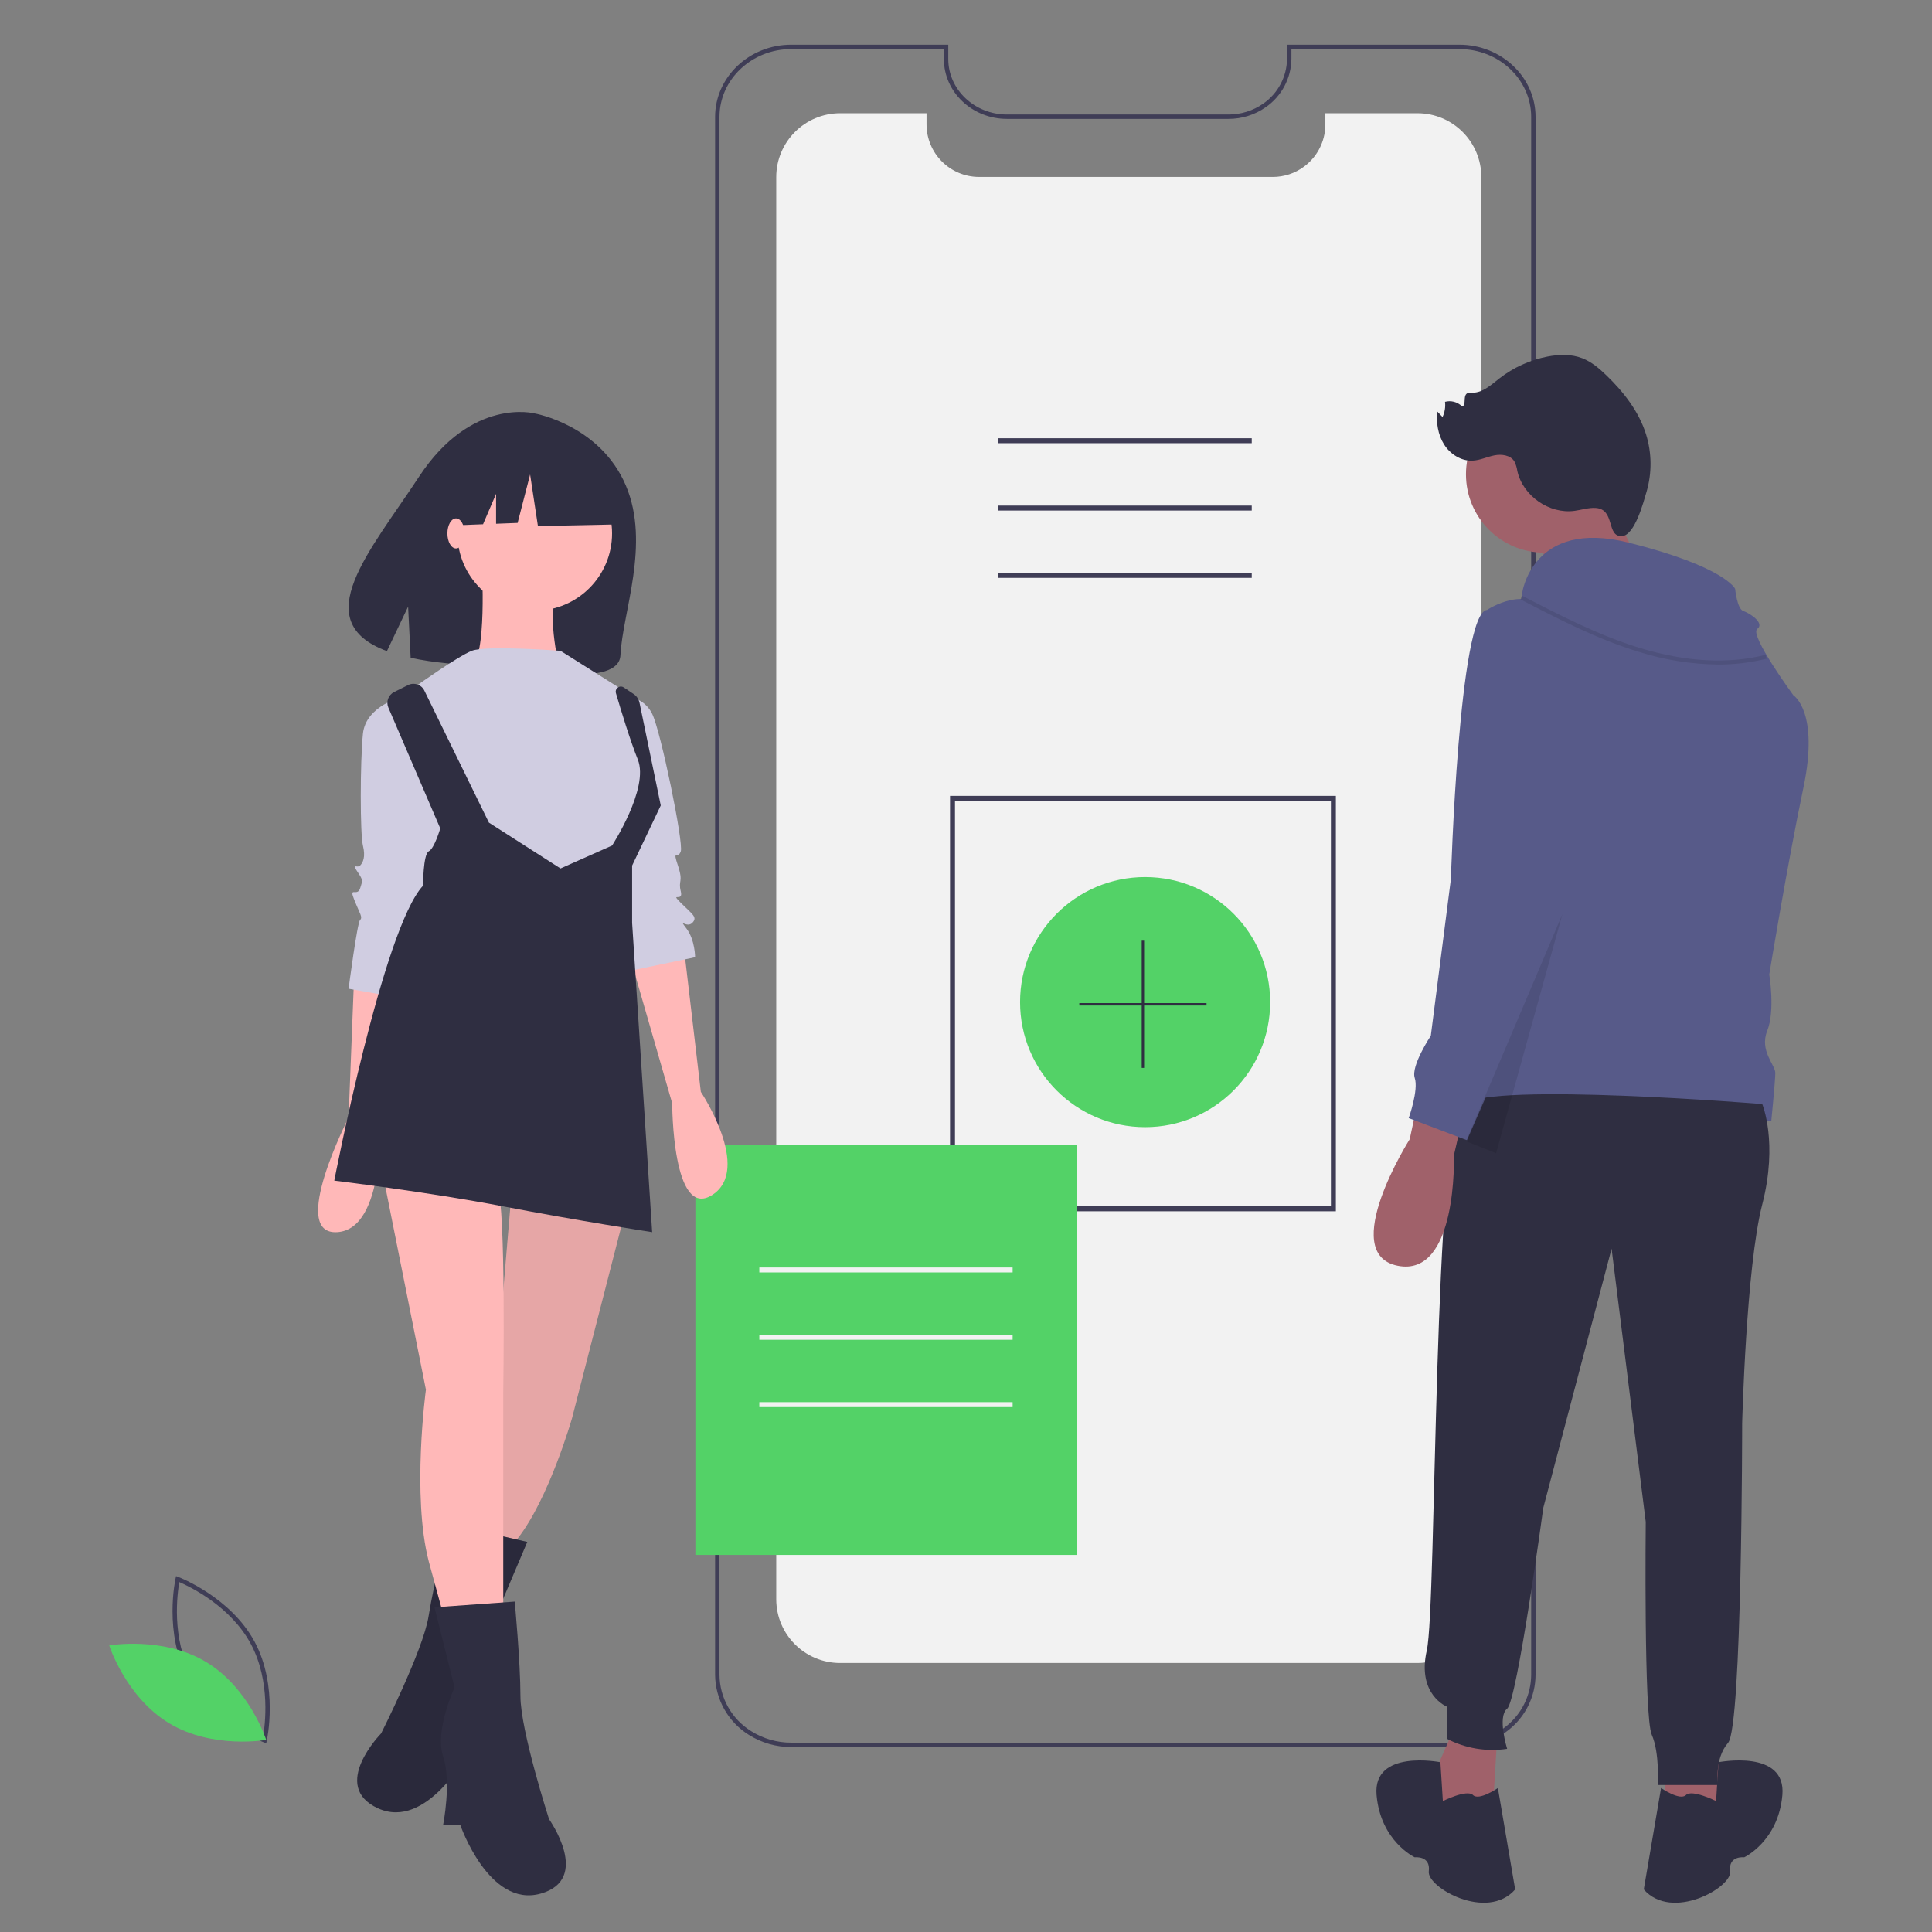
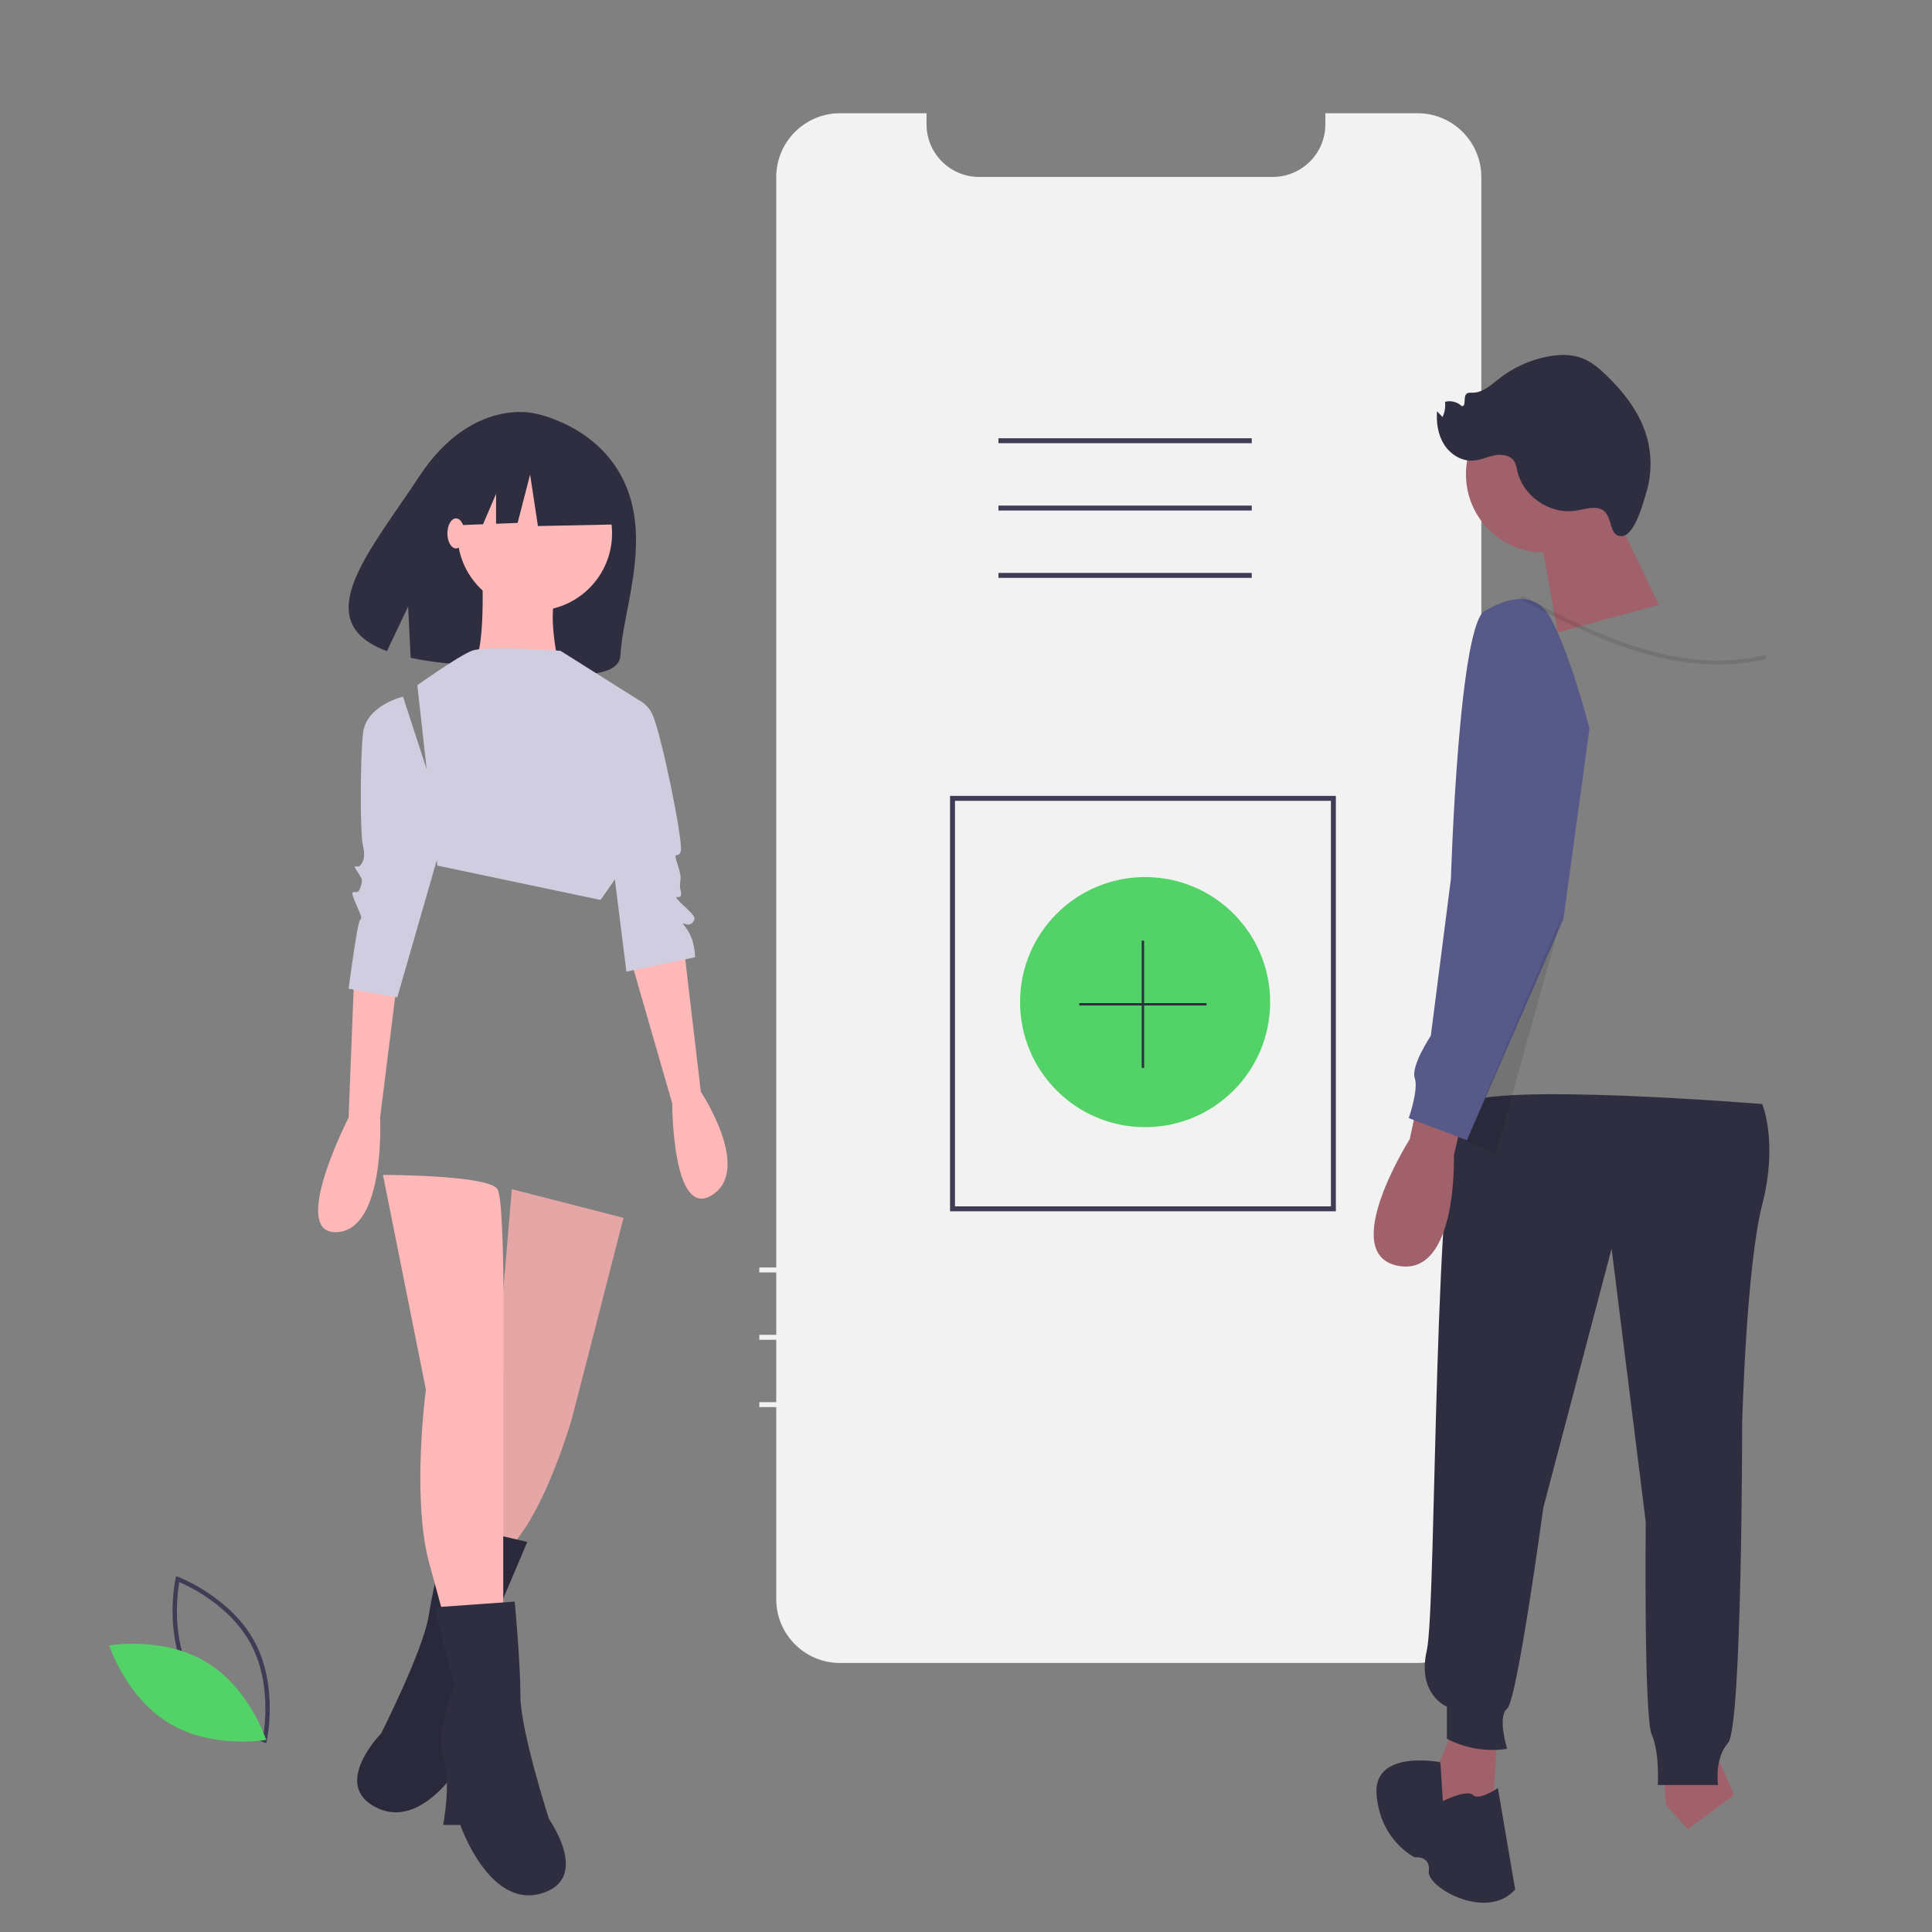
<svg xmlns="http://www.w3.org/2000/svg" version="1.1" id="b92250be-d9f5-40ed-a47f-f23be829550d" x="0px" y="0px" width="800px" height="800px" viewBox="-12.665 23.489 800 800" enable-background="new -12.665 23.489 800 800" xml:space="preserve">
  <rect x="-12.665" y="23.489" width="800" height="800" fill="#808080" stroke="none" />
  <title>collaborating</title>
  <path fill="#F2F2F2" d="M600.725,96.837v588.815c-0.015,14.604-11.856,26.438-26.461,26.442H335.222  c-14.588,0.026-26.435-11.781-26.461-26.369c0-0.024,0-0.049,0-0.073V96.837c-0.001-14.613,11.844-26.46,26.457-26.461  c0.001,0,0.003,0,0.004,0h35.772v4.587c-0.001,12.033,9.75,21.788,21.783,21.792h121.577c4.652,0.01,9.182-1.481,12.918-4.251  c0.755-0.55,1.471-1.151,2.144-1.799c4.301-4.106,6.73-9.796,6.723-15.742v-4.587h38.125c14.608-0.005,26.456,11.835,26.461,26.445  C600.725,96.826,600.725,96.832,600.725,96.837z" />
  <circle fill="#53D267" cx="461.5" cy="438.44" r="51.778" />
-   <path fill="#3F3D56" d="M591.642,746.903H314.976c-6.23,0.019-12.337-1.74-17.603-5.068c-8.581-5.346-13.835-14.703-13.932-24.813  V71.898c0-16.487,14.147-29.9,31.535-29.9h65.021v5.935c0,12.664,10.903,22.968,24.303,22.968h91.663  c5.156,0.028,10.197-1.541,14.428-4.493c6.084-4.2,9.762-11.083,9.874-18.475v-5.935h71.377c17.389,0,31.535,13.414,31.535,29.9  v645.124c-0.052,8.879-4.138,17.249-11.104,22.752C606.277,744.414,599.066,746.929,591.642,746.903z M314.976,43.814  c-16.386,0-29.718,12.598-29.718,28.083v645.124c0.097,9.489,5.035,18.27,13.093,23.281c4.974,3.142,10.742,4.803,16.625,4.783  h276.666c7.01,0.028,13.816-2.345,19.288-6.725c6.539-5.158,10.378-13.011,10.43-21.34V71.898c0-15.485-13.331-28.083-29.718-28.083  h-69.56v4.118c-0.112,7.988-4.083,15.428-10.657,19.968c-4.532,3.165-9.934,4.847-15.462,4.817H404.3  c-14.403,0-26.12-11.118-26.12-24.785v-4.118H314.976z" />
-   <path fill="#3F3D56" d="M540.488,525.065H380.724V353.051h159.764V525.065z M382.772,523.015h155.667V355.099H382.772V523.015z" />
+   <path fill="#3F3D56" d="M540.488,525.065H380.724V353.051h159.764V525.065M382.772,523.015h155.667V355.099H382.772V523.015z" />
  <rect x="400.769" y="204.96" fill="#3F3D56" width="104.888" height="2.048" />
  <rect x="400.769" y="232.841" fill="#3F3D56" width="104.888" height="2.048" />
  <rect x="400.769" y="260.723" fill="#3F3D56" width="104.888" height="2.048" />
  <path fill="#3F3D56" d="M97.567,745.328l-0.975-0.366c-0.214-0.079-21.537-8.249-31.525-26.771  c-9.988-18.524-5.098-40.828-5.047-41.052l0.23-1.015l0.975,0.366c0.214,0.079,21.536,8.25,31.524,26.771  c9.989,18.525,5.098,40.828,5.047,41.052L97.567,745.328z M66.667,717.328c8.444,15.661,25.294,23.688,29.563,25.521  c0.812-4.576,3.357-23.078-5.08-38.726c-8.436-15.644-25.292-23.685-29.563-25.521C60.775,683.18,58.23,701.681,66.667,717.328z" />
  <path fill="#53D267" d="M72.701,711.693c17.95,10.799,24.863,32.249,24.863,32.249s-22.19,3.94-40.141-6.858  c-17.95-10.801-24.863-32.25-24.863-32.25S54.75,700.893,72.701,711.693z" />
  <polygon fill="#A0616A" points="675.469,743.486 677.133,770.935 686.282,780.917 705.413,766.776 692.937,738.496 " />
-   <path fill="#2F2E41" d="M697.927,769.271c0,0,0.37-5.545,1.017-16.08c0,0,28.095-5.547,26.432,13.585  c-1.665,19.13-15.804,25.784-15.804,25.784s-6.653-0.832-5.823,5.82c0.833,6.655-24.121,20.796-35.765,7.488l7.16-42.004  c0,0,7.812,5.406,10.307,2.911C687.945,764.28,697.927,769.271,697.927,769.271z" />
  <polygon fill="#A0616A" points="650.918,224.886 674.207,273.959 632.336,285.387 624.302,240.689 " />
  <circle fill="#A0616A" cx="626.796" cy="219.896" r="32.438" />
  <path fill="#2F2E41" d="M648.032,233.813c-2.945-0.176-5.821,0.82-8.746,1.208c-10.465,1.39-21.353-6.204-23.663-16.505  c-0.186-1.372-0.595-2.704-1.21-3.944c-1.611-2.629-5.279-3.131-8.303-2.526c-3.023,0.604-5.89,2.02-8.97,2.182  c-4.755,0.249-9.319-2.678-11.854-6.709c-2.534-4.031-3.252-8.991-2.91-13.74l2.28,2.392c0.926-1.959,1.283-4.14,1.031-6.292  c2.457-0.654,5.076,0.016,6.917,1.77c2.009,0.213,0.492-3.728,1.986-5.091c0.626-0.57,1.583-0.462,2.43-0.454  c4.276,0.041,7.734-3.229,11.104-5.862c5.838-4.552,12.665-7.666,19.929-9.09c4.828-0.942,9.963-1.093,14.541,0.705  c3.761,1.477,6.908,4.166,9.82,6.966c7.169,6.893,13.517,14.992,16.499,24.479c2.425,7.771,2.494,16.086,0.197,23.896  c-1.202,4.056-4.823,17.946-10.126,18.27C652.325,245.875,656.324,234.308,648.032,233.813z" />
  <polygon fill="#A0616A" points="607.251,743.486 605.587,770.935 596.438,780.917 577.308,766.776 589.783,738.496 " />
-   <path fill="#575A89" d="M617.647,268.969c0,0,4.158-30.775,44.083-20.794s44.083,19.13,44.083,19.13s0.832,8.318,3.328,9.149  c2.495,0.832,9.147,4.991,5.821,7.486c-3.326,2.495,14.972,27.448,14.972,27.448s10.813,6.653,4.159,38.261  c-6.654,31.607-14.14,77.354-14.14,77.354s2.495,14.971-0.832,23.287c-3.326,8.317,3.327,14.141,3.327,17.468  c0,3.328-1.664,19.963-1.664,19.963s-113.118-4.158-128.922,0C576.059,491.88,617.647,268.969,617.647,268.969z" />
  <path fill="#2F2E41" d="M717.042,480.651c0,0,6.654,15.803,0,41.587c-6.653,25.787-8.316,90.663-8.316,90.663  s0,125.595-5.824,132.25c-5.821,6.652-4.158,17.467-4.158,17.467h-24.951c0,0,0.83-13.309-2.496-20.796  c-3.327-7.485-2.495-88.164-2.495-88.164L654.66,540.537l-28.279,107.298c0,0-10.813,79.849-14.972,83.176  c-4.158,3.326,0,16.634,0,16.634c-8.548,1.282-17.283-0.173-24.952-4.158v-13.308c0,0-12.477-4.991-8.318-23.29  c4.159-18.298,2.496-217.088,14.972-226.237C605.587,471.501,717.042,480.651,717.042,480.651z" />
  <path fill="#2F2E41" d="M584.793,769.271c0,0-0.37-5.545-1.017-16.08c0,0-28.095-5.547-26.431,13.585  c1.663,19.13,15.803,25.784,15.803,25.784s6.654-0.832,5.823,5.82c-0.833,6.655,24.12,20.796,35.766,7.488l-7.161-42.004  c0,0-7.813,5.406-10.307,2.911C594.774,764.28,584.793,769.271,584.793,769.271z" />
  <path fill="#A0616A" d="M573.564,483.563l-2.495,11.644c0,0-29.943,47.41-4.991,52.4c24.953,4.991,23.29-45.745,23.29-45.745  l2.495-10.814L573.564,483.563z" />
  <path fill="#575A89" d="M603.092,276.039c0,0,17.467-11.645,25.784,2.495s16.636,46.578,16.636,46.578l-10.813,79.017  l-39.925,91.495l-24.12-9.149c0,0,4.158-11.646,2.494-16.637c-1.664-4.988,6.654-17.467,6.654-17.467l8.317-64.876  C588.12,387.495,591.446,276.871,603.092,276.039z" />
  <polygon opacity="0.1" enable-background="new    " points="634.283,402.05 606.835,501.029 594.358,496.039 " />
  <path opacity="0.1" enable-background="new    " d="M698.77,298.659c6.768,0.029,13.511-0.783,20.077-2.419l-0.408-1.612  c-15.535,3.931-33.1,2.964-52.209-2.878c-17-5.198-33.062-13.523-48.594-21.573l-0.766,1.477  c15.598,8.085,31.727,16.445,48.873,21.688C676.429,296.738,687.559,298.531,698.77,298.659z" />
-   <rect x="275.282" y="497.484" fill="#53D267" width="158.059" height="169.869" />
  <path fill="#2F2E41" d="M246.5,224.566c-10.649-25.127-37.759-29.873-37.759-29.873s-26.102-6.963-47.9,26.2  c-20.318,30.911-46.519,59.872-13.291,72.21l8.777-18.435l1.053,21.215c4.832,1.006,9.716,1.748,14.629,2.22  c36.856,3.745,71.6,9.97,72.243-3.35C245.108,277.046,256.748,248.744,246.5,224.566z" />
  <path fill="#FFB8B8" d="M134.054,425.792l-2.372,60.478c0,0-24.902,48.618-4.743,47.433c20.159-1.187,17.787-47.433,17.787-47.433  l7.115-56.919L134.054,425.792z" />
  <path fill="#FFB8B8" d="M270.422,415.122l7.115,60.477c0,0,21.345,32.017,4.743,42.689c-16.602,10.671-16.602-37.946-16.602-37.946  l-17.787-61.663L270.422,415.122z" />
  <path fill="#FFB8B8" d="M245.521,527.773l-21.345,83.008c0,0-9.487,33.202-22.53,49.805l-4.744,9.486l-18.973-2.372l13.044-53.361  l8.301-98.424L245.521,527.773z" />
  <path opacity="0.1" enable-background="new    " d="M245.521,527.773l-21.345,83.008c0,0-9.487,33.202-22.53,49.805l-4.744,9.486  l-18.973-2.372l13.044-53.361l8.301-98.424L245.521,527.773z" />
  <path fill="#2F2E41" d="M173.235,654.461l32.429,7.508l-13.366,31.508c0,0,5.432,18.861,0.258,28.851  c-5.175,9.988-4.428,28.113-4.428,28.113l-7.029-1.107c0,0-17.063,32.125-37.226,22.947c-20.162-9.178,1.283-31.009,1.283-31.009  s17.433-34.468,19.647-48.524S173.235,654.461,173.235,654.461z" />
  <path opacity="0.1" enable-background="new    " d="M173.235,654.461l32.429,7.508l-13.366,31.508c0,0,5.432,18.861,0.258,28.851  c-5.175,9.988-4.428,28.113-4.428,28.113l-7.029-1.107c0,0-17.063,32.125-37.226,22.947c-20.162-9.178,1.283-31.009,1.283-31.009  s17.433-34.468,19.647-48.524S173.235,654.461,173.235,654.461z" />
  <path fill="#FFB8B8" d="M145.911,509.986l17.788,88.937c0,0-5.929,43.875,1.186,71.149L172,696.16h23.716v-96.051  c0,0,1.186-78.265-2.372-84.194C189.787,509.986,145.911,509.986,145.911,509.986z" />
  <path fill="#2F2E41" d="M200.459,686.673l-33.203,2.372l8.301,33.202c0,0-8.301,17.788-4.744,28.459c3.558,10.673,0,28.46,0,28.46  h7.115c0,0,11.858,34.389,33.203,28.46c21.345-5.93,3.557-30.832,3.557-30.832s-11.858-36.759-11.858-50.99  C202.831,711.576,200.459,686.673,200.459,686.673z" />
  <circle fill="#FFB8B8" cx="208.759" cy="244.363" r="32.017" />
  <path fill="#FFB8B8" d="M186.822,256.814c0,0,2.372,40.318-4.743,42.69c-7.115,2.372,36.76,0,36.76,0s-5.929-24.902,0-32.017  C224.769,260.372,186.822,256.814,186.822,256.814z" />
  <path fill="#D0CDE1" d="M219.432,292.982c0,0-30.831-2.372-36.76,0s-22.531,14.229-22.531,14.229l8.301,74.707l67.592,14.23  l10.672-15.417l10.672-22.53l-4.743-28.46l-1.186-16.602L219.432,292.982z" />
  <path fill="#D0CDE1" d="M154.212,311.955c0,0-15.415,3.557-16.601,15.415c-1.186,11.859-1.186,41.503,0,46.248  c1.186,4.742,0,7.114-1.186,8.3c-1.187,1.186-3.558-1.186-1.187,2.371c2.372,3.558,2.372,3.558,1.187,7.116  c-1.187,3.557-4.744-1.186-2.372,4.744c2.372,5.928,3.557,7.114,2.372,8.3c-1.187,1.186-4.744,28.459-4.744,28.459l20.159,3.558  L172,366.502L154.212,311.955z" />
  <path fill="#D0CDE1" d="M246.706,311.955c4.586,0.255,8.672,2.98,10.672,7.114c3.557,7.116,13.044,53.362,11.857,56.919  c-1.185,3.558-3.557-1.186-1.185,5.929c2.372,7.115,0,5.929,1.185,10.672c1.187,4.743-4.743,0,0,4.743  c4.744,4.744,7.115,5.929,4.744,8.302c-2.372,2.372-5.929-2.373-2.372,2.372c3.558,4.742,3.558,11.857,3.558,11.857l-28.46,5.929  l-8.301-66.406L246.706,311.955z" />
-   <path fill="#2F2E41" d="M150.5,310.069l5.826-2.913c2.463-1.232,5.458-0.233,6.69,2.229c0.007,0.014,0.014,0.027,0.02,0.04  l26.751,54.705l29.646,18.972l21.345-9.486c0,0,15.416-23.716,10.672-35.575c-3.216-8.04-6.983-20.41-9.076-27.542  c-0.33-1.129,0.318-2.312,1.447-2.642c0.605-0.177,1.258-0.077,1.782,0.275l4.042,2.694c1.293,0.862,2.195,2.2,2.51,3.722  l8.781,42.466l-11.858,24.902v23.717l8.301,128.068c0,0-30.831-4.744-61.663-10.673c-30.832-5.928-69.963-10.672-69.963-10.672  s20.159-104.352,36.76-122.139c0,0,0-13.044,2.372-14.23c2.372-1.186,4.744-9.486,4.744-9.486l-21.479-50.004  C147.106,314.07,148.137,311.251,150.5,310.069z" />
  <polygon fill="#2F2E41" points="240.479,215.437 213.311,201.207 175.793,207.028 168.03,241.311 187.353,240.568 192.751,227.972   192.751,240.361 201.667,240.018 206.842,219.965 210.076,241.311 241.773,240.665 " />
  <ellipse fill="#FFB8B8" cx="176.15" cy="244.363" rx="3.557" ry="6.225" />
  <polygon fill="#2F2E41" points="486.935,438.85 461.089,438.85 461.089,413.003 460.095,413.003 460.095,438.85 434.249,438.85   434.249,439.844 460.095,439.844 460.095,465.69 461.089,465.69 461.089,439.844 486.935,439.844 " />
  <rect x="301.755" y="548.329" fill="#F2F2F2" width="104.889" height="2.048" />
  <rect x="301.755" y="576.21" fill="#F2F2F2" width="104.889" height="2.048" />
  <rect x="301.755" y="604.092" fill="#F2F2F2" width="104.889" height="2.047" />
</svg>